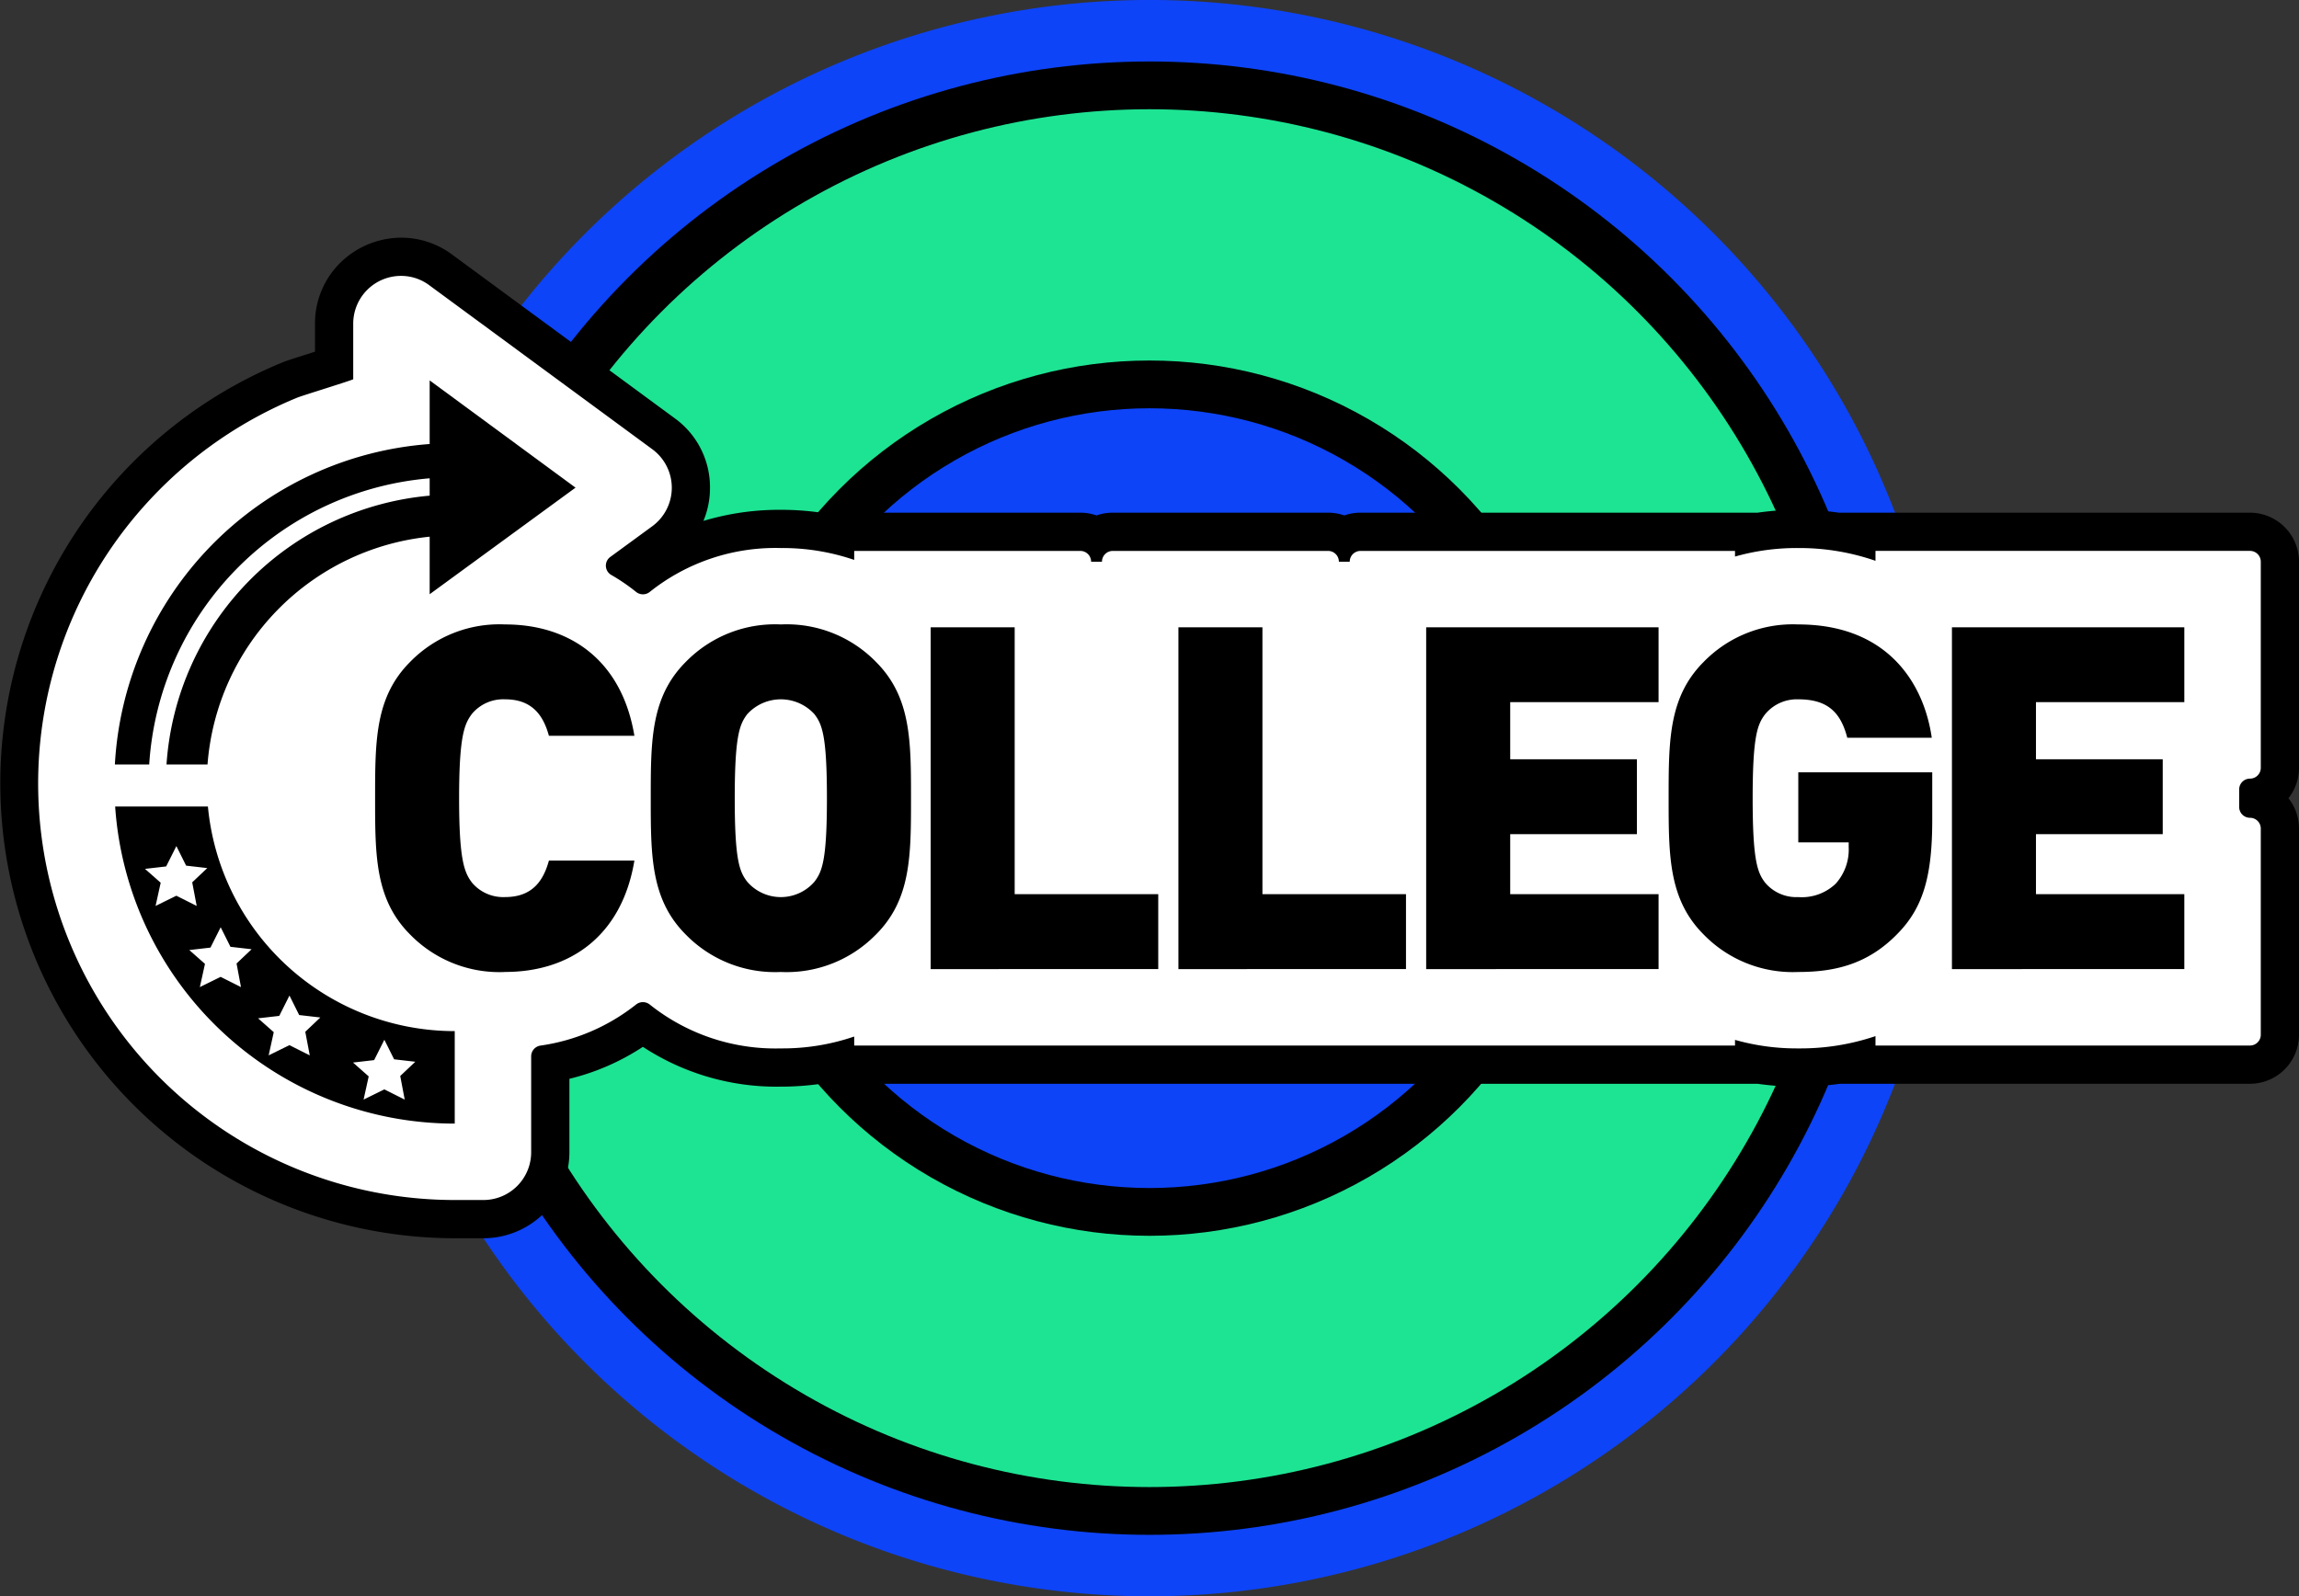
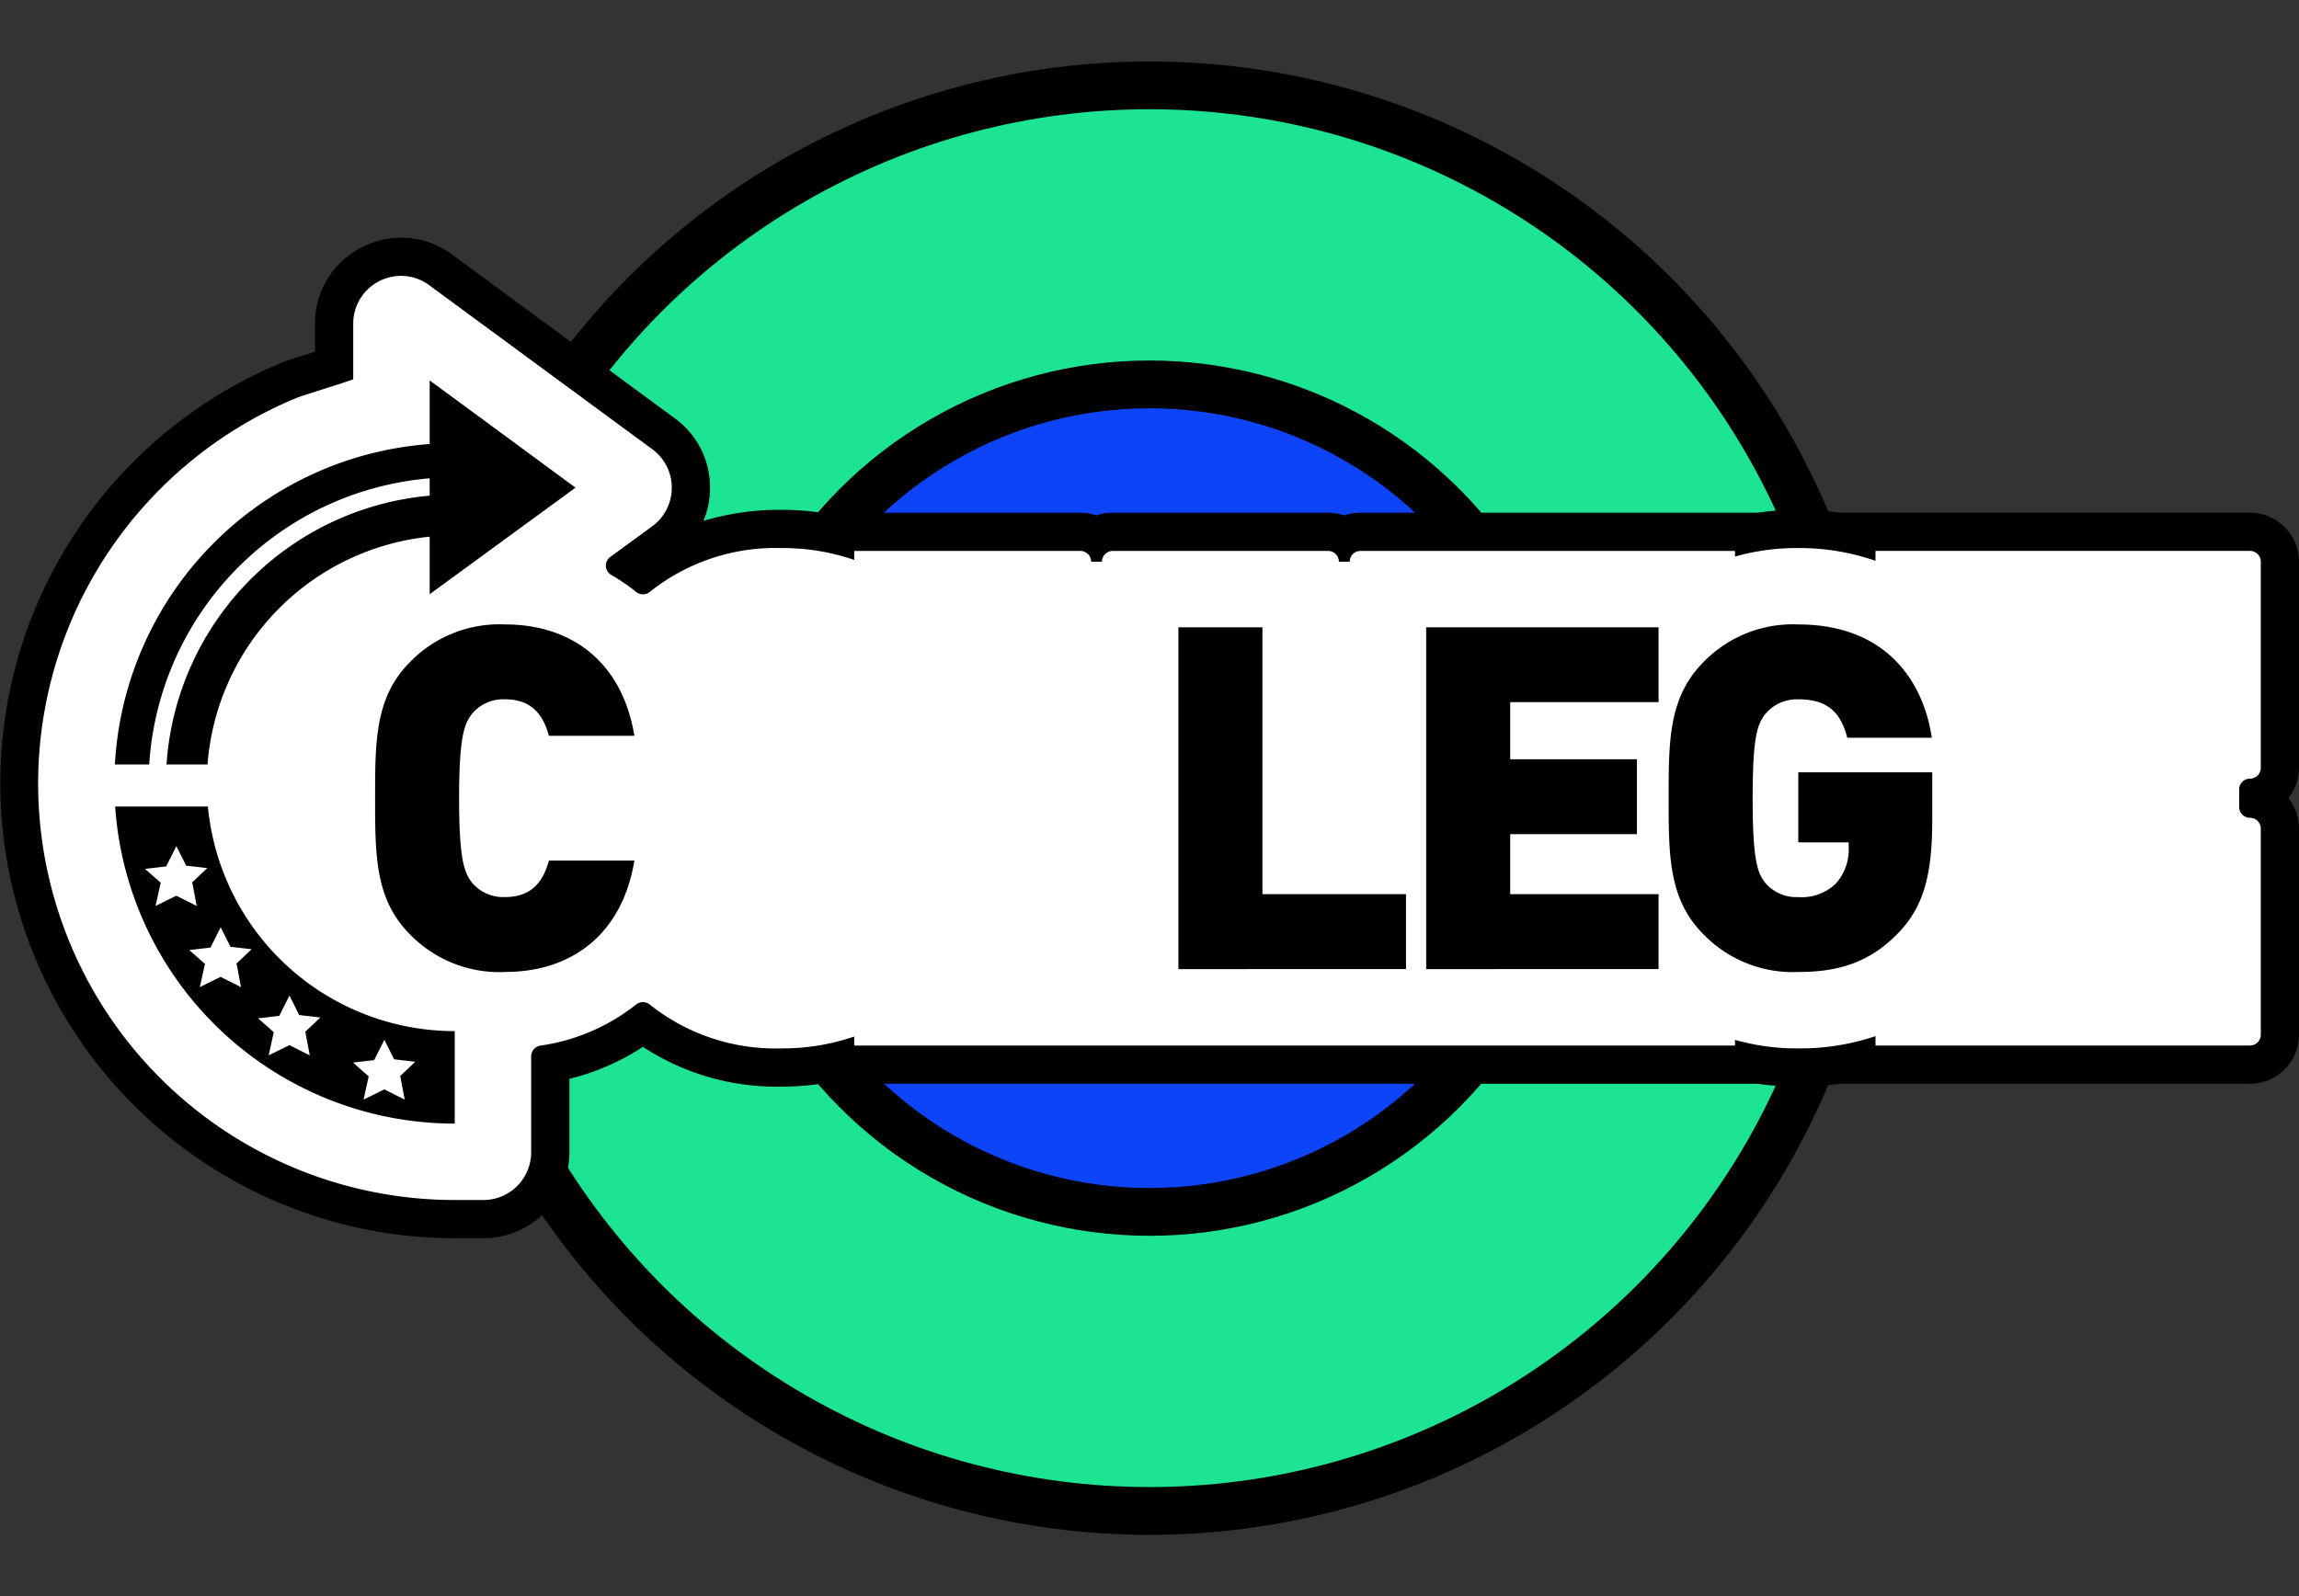
<svg xmlns="http://www.w3.org/2000/svg" id="college-btn" width="240.585" height="167.093" viewBox="0 0 240.585 167.093">
  <rect x="0" y="0" width="240.585" height="167.093" fill="#333333" stroke="none" />
  <defs>
    <clipPath id="clip-path">
      <rect id="Rectangle_10762" data-name="Rectangle 10762" width="240.585" height="167.093" fill="none" />
    </clipPath>
  </defs>
  <g id="Group_8693" data-name="Group 8693" clip-path="url(#clip-path)">
-     <path id="Path_32615" data-name="Path 32615" d="M203.839,83.547a83.547,83.547,0,1,0-83.546,83.545,83.546,83.546,0,0,0,83.546-83.545" fill="#0d44f8" />
    <path id="Path_32616" data-name="Path 32616" d="M194.906,83.547a74.613,74.613,0,1,0-74.613,74.613,74.613,74.613,0,0,0,74.613-74.613" fill="#1de493" />
    <circle id="Ellipse_775" data-name="Ellipse 775" cx="74.613" cy="74.613" r="74.613" transform="translate(45.68 8.934)" fill="none" stroke="#000" stroke-miterlimit="10" stroke-width="5" />
    <path id="Path_32617" data-name="Path 32617" d="M163.6,83.547a43.311,43.311,0,1,0-43.311,43.311A43.311,43.311,0,0,0,163.6,83.547" fill="#0d44f8" />
    <circle id="Ellipse_776" data-name="Ellipse 776" cx="43.311" cy="43.311" r="43.311" transform="translate(76.982 40.236)" fill="none" stroke="#000" stroke-miterlimit="10" stroke-width="5" />
    <path id="Path_32618" data-name="Path 32618" d="M47.586,127.614a45.347,45.347,0,0,1-24.415-7.132,45.635,45.635,0,0,1,7.194-80.716c.275-.112.986-.341,2.8-.918.542-.172,1.223-.389,1.8-.577V33.888a7.022,7.022,0,0,1,7.019-7.008,6.924,6.924,0,0,1,4.128,1.369L69.448,45.414a7,7,0,0,1-.017,11.291L66.1,59.142c.4.265.8.544,1.184.836a23.029,23.029,0,0,1,14.432-4.614,26.308,26.308,0,0,1,5.679.6v-.3h25.663a3.1,3.1,0,0,1,1.7.5,3.11,3.11,0,0,1,1.7-.5h22.534a3.1,3.1,0,0,1,1.7.5,3.1,3.1,0,0,1,1.7-.5h41.19v.083a27.746,27.746,0,0,1,10.7.295v-.378h41.189a3.134,3.134,0,0,1,3.13,3.131V80.373a3.136,3.136,0,0,1-2.261,3.008v.345a3.136,3.136,0,0,1,2.261,3.007v21.578a3.133,3.133,0,0,1-3.13,3.13H194.266V111.1a27.977,27.977,0,0,1-6.079.646,27.214,27.214,0,0,1-4.622-.384v.082H87.391v-.3a26.3,26.3,0,0,1-5.679.6,23.021,23.021,0,0,1-14.433-4.616,22.614,22.614,0,0,1-9.693,4.179v9.308a7.008,7.008,0,0,1-7,7Z" fill="#fff" />
    <path id="Path_32619" data-name="Path 32619" d="M41.984,28.879a4.93,4.93,0,0,1,2.943.981L68.264,47.025a5,5,0,0,1-.012,8.065L63.864,58.3a1.124,1.124,0,0,0,.109,1.886,20.043,20.043,0,0,1,2.586,1.768,1.143,1.143,0,0,0,1.443,0,21.091,21.091,0,0,1,13.711-4.588,23.174,23.174,0,0,1,7.678,1.243v-.941h23.663a1.13,1.13,0,0,1,1.13,1.13h1.134a1.13,1.13,0,0,1,1.13-1.13h22.533a1.13,1.13,0,0,1,1.13,1.13h1.135a1.13,1.13,0,0,1,1.13-1.13h39.189v.59a23.64,23.64,0,0,1,6.622-.892,24.332,24.332,0,0,1,8.079,1.337V57.665h39.189a1.131,1.131,0,0,1,1.131,1.13V80.373a1.131,1.131,0,0,1-1.131,1.13,1.13,1.13,0,0,0-1.13,1.13v1.839a1.13,1.13,0,0,0,1.13,1.13,1.131,1.131,0,0,1,1.131,1.131V108.31a1.131,1.131,0,0,1-1.131,1.131H196.266v-.984a24.529,24.529,0,0,1-8.079,1.285,23.64,23.64,0,0,1-6.622-.892v.591H89.391V108.5a23.2,23.2,0,0,1-7.678,1.242A21.091,21.091,0,0,1,68,105.154a1.148,1.148,0,0,0-1.444,0,20.844,20.844,0,0,1-9.99,4.293,1.138,1.138,0,0,0-.981,1.118v10.047a5,5,0,0,1-5,5h-3A43.594,43.594,0,0,1,15.715,52.275,43.77,43.77,0,0,1,31.123,41.616c.511-.209,5.841-1.848,5.841-1.921V33.888a5,5,0,0,1,5.02-5.009m0-4h0a9.152,9.152,0,0,0-6.234,2.492,8.894,8.894,0,0,0-2.786,6.517v2.923l-.412.132c-2.052.653-2.613.836-2.945.972a47.627,47.627,0,0,0,17.979,91.7h3a9.01,9.01,0,0,0,9-9v-7.69a24.5,24.5,0,0,0,7.69-3.346,25.516,25.516,0,0,0,14.436,4.165,29.079,29.079,0,0,0,4.208-.3h98.006a29.629,29.629,0,0,0,4.26.3,31.03,31.03,0,0,0,4.356-.3h42.912a5.137,5.137,0,0,0,5.131-5.131V86.733a5.109,5.109,0,0,0-1.107-3.18,5.111,5.111,0,0,0,1.107-3.18V58.795a5.136,5.136,0,0,0-5.131-5.13H192.427a30.055,30.055,0,0,0-8.5,0H142.376a5.109,5.109,0,0,0-1.7.288,5.1,5.1,0,0,0-1.7-.288H116.448a5.107,5.107,0,0,0-1.7.288,5.1,5.1,0,0,0-1.7-.288H85.921a28.937,28.937,0,0,0-4.208-.3,27.537,27.537,0,0,0-8.1,1.163,9.01,9.01,0,0,0,.687-3.459A8.911,8.911,0,0,0,70.634,43.8L47.3,26.638a8.911,8.911,0,0,0-5.313-1.759" />
    <path id="Path_32620" data-name="Path 32620" d="M21.757,84.42H12.05a35.622,35.622,0,0,0,35.537,33.194v-9.681A25.946,25.946,0,0,1,21.757,84.42M16.281,94.829l.535-2.429-1.643-1.45,2.216-.255,1.069-2.131,1.019,2.048,2.215.255-1.577,1.492.469,2.471-2.13-1.07Zm8.937,8.495-2.13-1.07-2.173,1.07.535-2.429-1.64-1.448,2.215-.256,1.069-2.13,1.022,2.046,2.216.255-1.577,1.492Zm13.935,7.644,1.069-2.129,1.022,2.045,2.216.256-1.577,1.491.469,2.471-2.131-1.069L38.048,115.1l.535-2.428-1.64-1.449Zm-7.845-4.718,2.215.256L31.947,108l.469,2.471-2.13-1.069-2.173,1.069.535-2.428-1.64-1.449,2.215-.255,1.069-2.13Z" />
    <path id="Path_32621" data-name="Path 32621" d="M44.964,50.066v1.818A30.292,30.292,0,0,0,17.425,80.021h4.292A25.949,25.949,0,0,1,44.964,56.178V62.2L60.228,51.045,44.964,39.819v6.659A35.618,35.618,0,0,0,12.021,80.021h3.593a32.1,32.1,0,0,1,29.35-29.955" />
    <path id="Path_32622" data-name="Path 32622" d="M52.871,101.743a13.046,13.046,0,0,1-9.949-3.919c-3.668-3.668-3.668-8.241-3.668-14.271s0-10.6,3.668-14.27a13.05,13.05,0,0,1,9.949-3.919c6.783,0,12.21,3.768,13.517,11.657H57.443c-.552-2.01-1.658-3.819-4.572-3.819A4.269,4.269,0,0,0,49.4,74.71c-.8,1.055-1.356,2.311-1.356,8.843S48.6,91.342,49.4,92.4A4.271,4.271,0,0,0,52.871,93.9c2.914,0,4.02-1.809,4.572-3.819h8.945c-1.307,7.889-6.734,11.658-13.517,11.658" />
-     <path id="Path_32623" data-name="Path 32623" d="M91.662,97.823a13.049,13.049,0,0,1-9.95,3.92,13.048,13.048,0,0,1-9.949-3.92C68.1,94.156,68.1,89.583,68.1,83.553s0-10.6,3.668-14.27a13.048,13.048,0,0,1,9.949-3.919,13.049,13.049,0,0,1,9.95,3.919c3.668,3.668,3.668,8.241,3.668,14.27s0,10.6-3.668,14.27M85.23,74.76a4.75,4.75,0,0,0-7.035,0c-.8,1.055-1.306,2.261-1.306,8.793s.5,7.688,1.306,8.743a4.651,4.651,0,0,0,7.035,0c.8-1.055,1.306-2.211,1.306-8.743s-.5-7.738-1.306-8.793" />
-     <path id="Path_32624" data-name="Path 32624" d="M97.391,101.441V65.665h8.793V93.6h15.023v7.838Z" />
    <path id="Path_32625" data-name="Path 32625" d="M123.318,101.441V65.665h8.793V93.6h15.023v7.838Z" />
    <path id="Path_32626" data-name="Path 32626" d="M149.246,101.441V65.665h24.319V73.5H158.039v5.979H171.3v7.838H158.039V93.6h15.526v7.838Z" />
    <path id="Path_32627" data-name="Path 32627" d="M198.587,97.723c-3.064,3.166-6.481,4.02-10.4,4.02a13.011,13.011,0,0,1-9.9-3.919c-3.668-3.668-3.668-8.241-3.668-14.271s0-10.6,3.668-14.27a13.015,13.015,0,0,1,9.9-3.919c9.194,0,13.114,5.979,13.968,11.858h-8.843c-.7-2.713-2.111-4.02-5.125-4.02a4.3,4.3,0,0,0-3.468,1.558c-.8,1.055-1.307,2.261-1.307,8.793s.5,7.789,1.307,8.844a4.27,4.27,0,0,0,3.468,1.507,5.127,5.127,0,0,0,3.919-1.407,5.343,5.343,0,0,0,1.356-3.818v-.5h-5.275V80.84h14.018v4.974c0,5.779-.9,9.145-3.618,11.909" />
-     <path id="Path_32628" data-name="Path 32628" d="M204.266,101.441V65.665h24.319V73.5H213.059v5.979h13.266v7.838H213.059V93.6h15.526v7.838Z" />
  </g>
</svg>